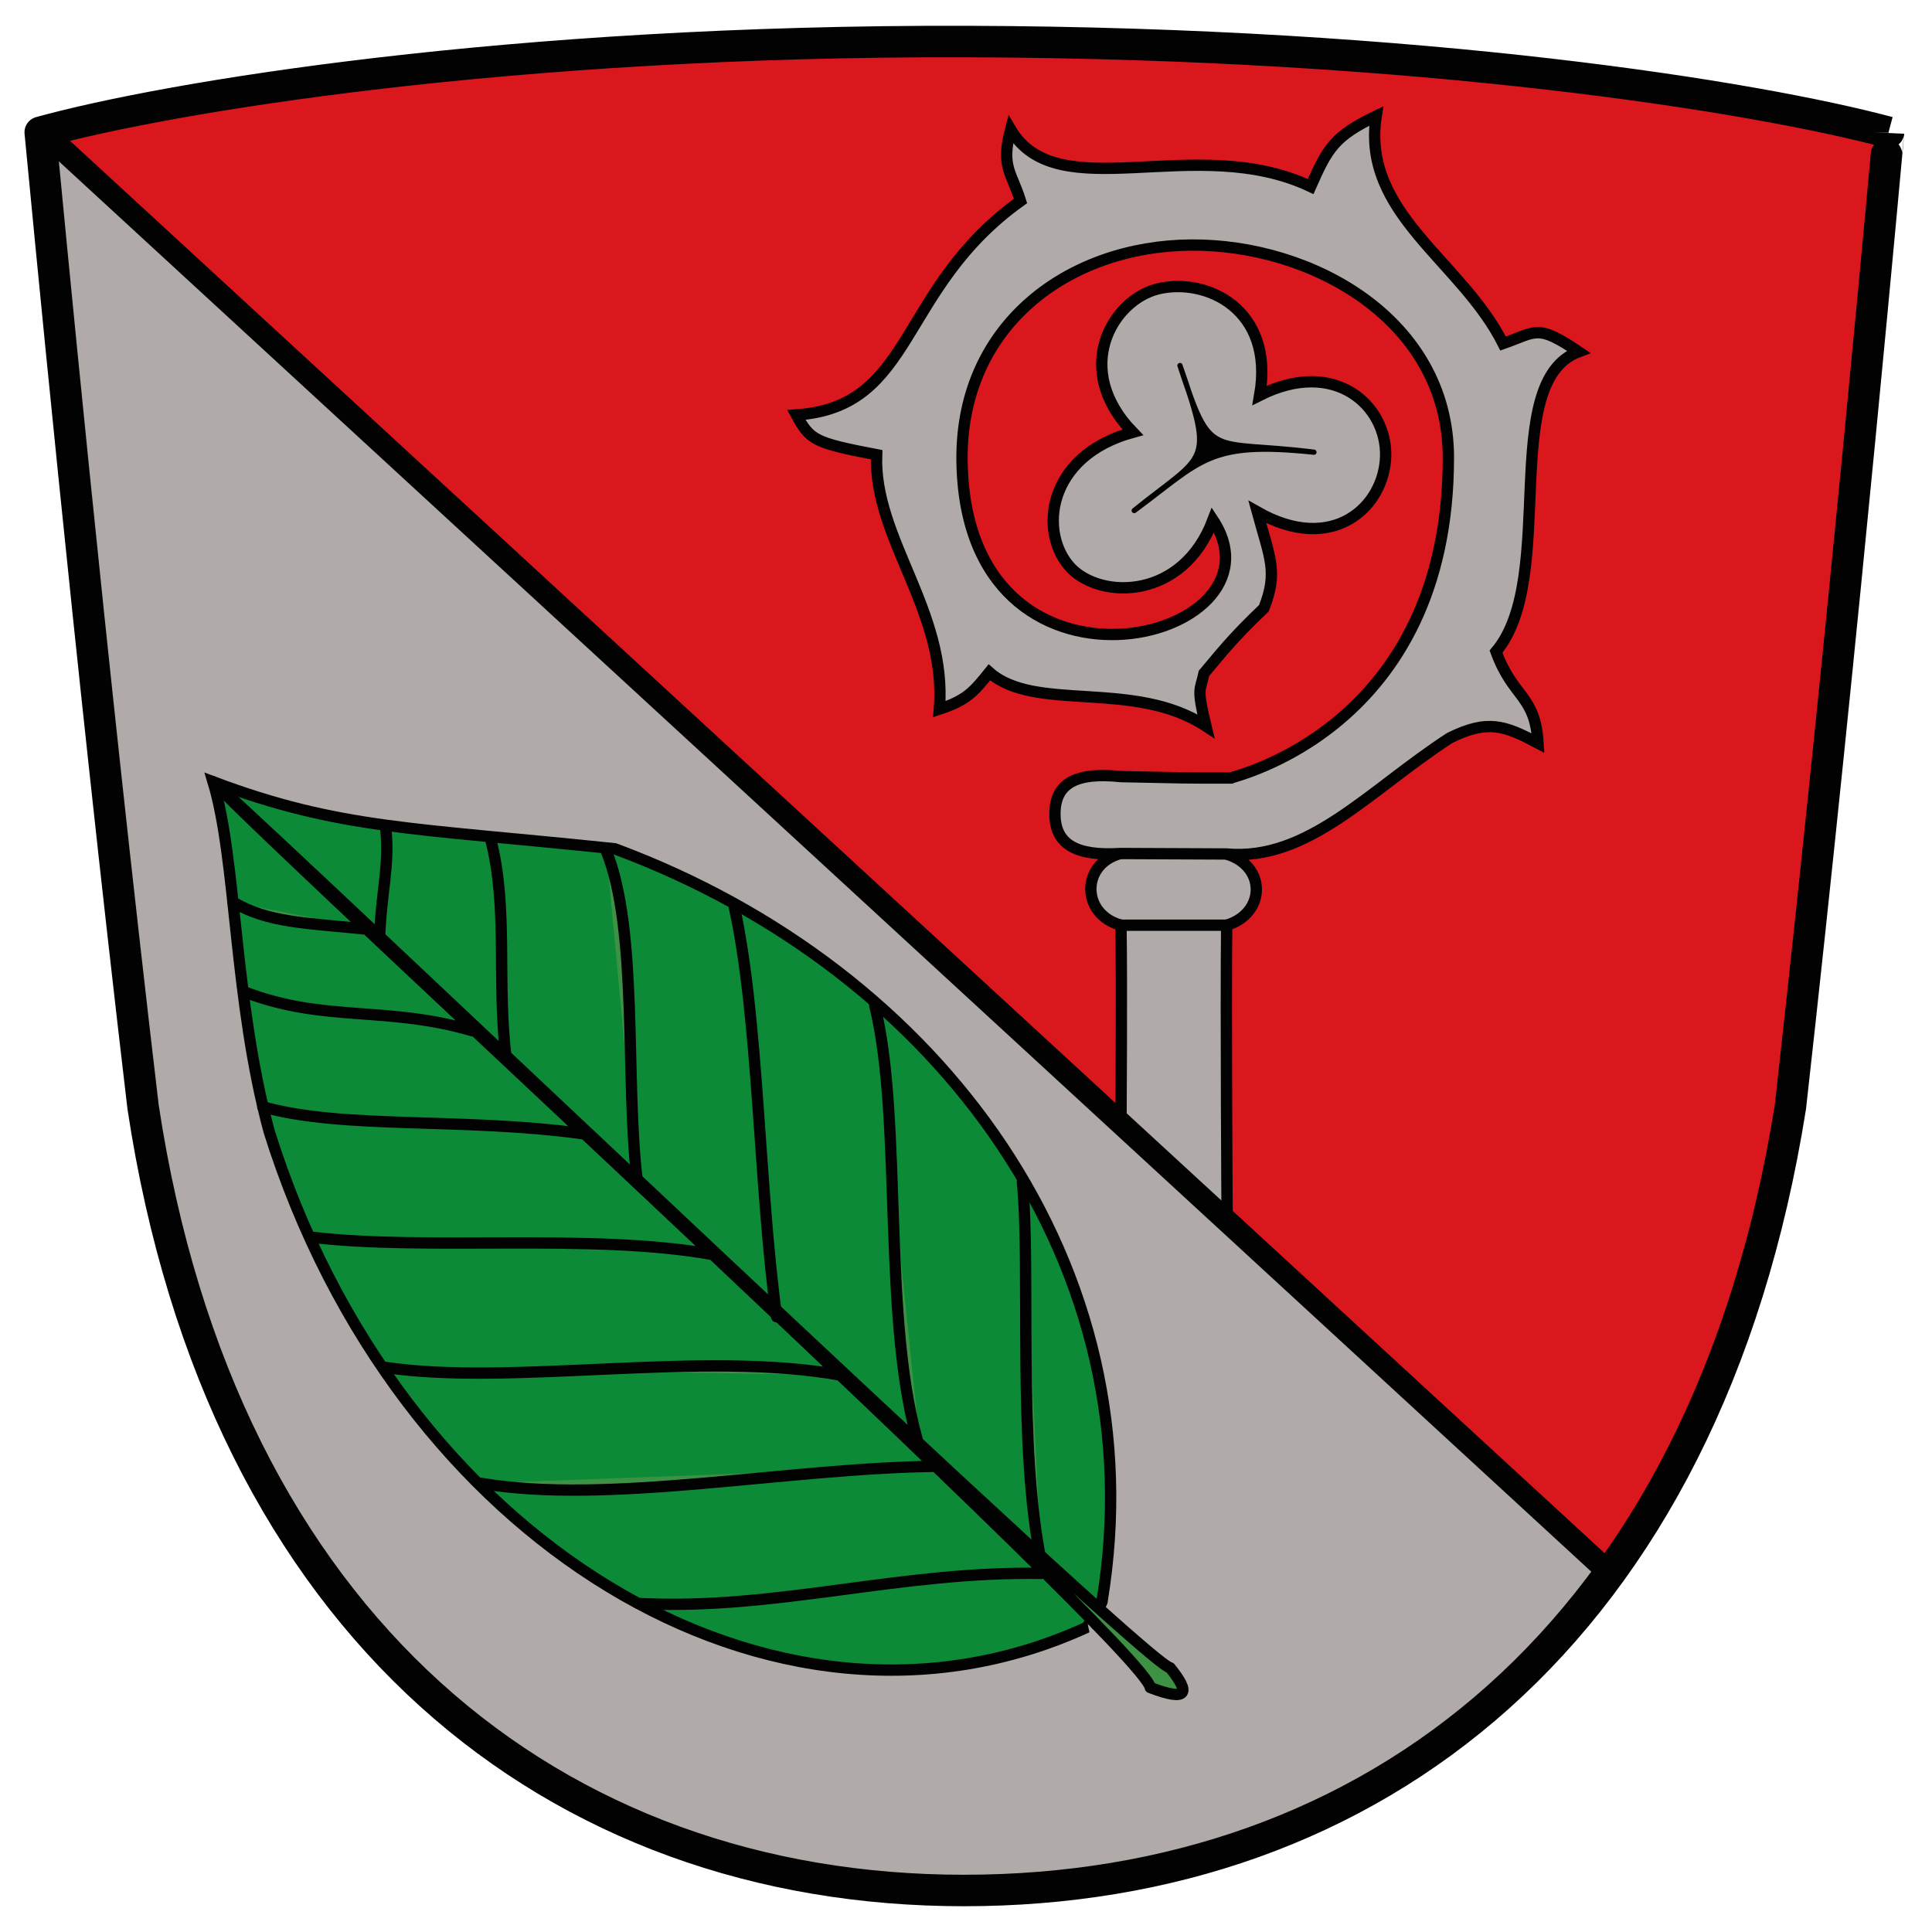
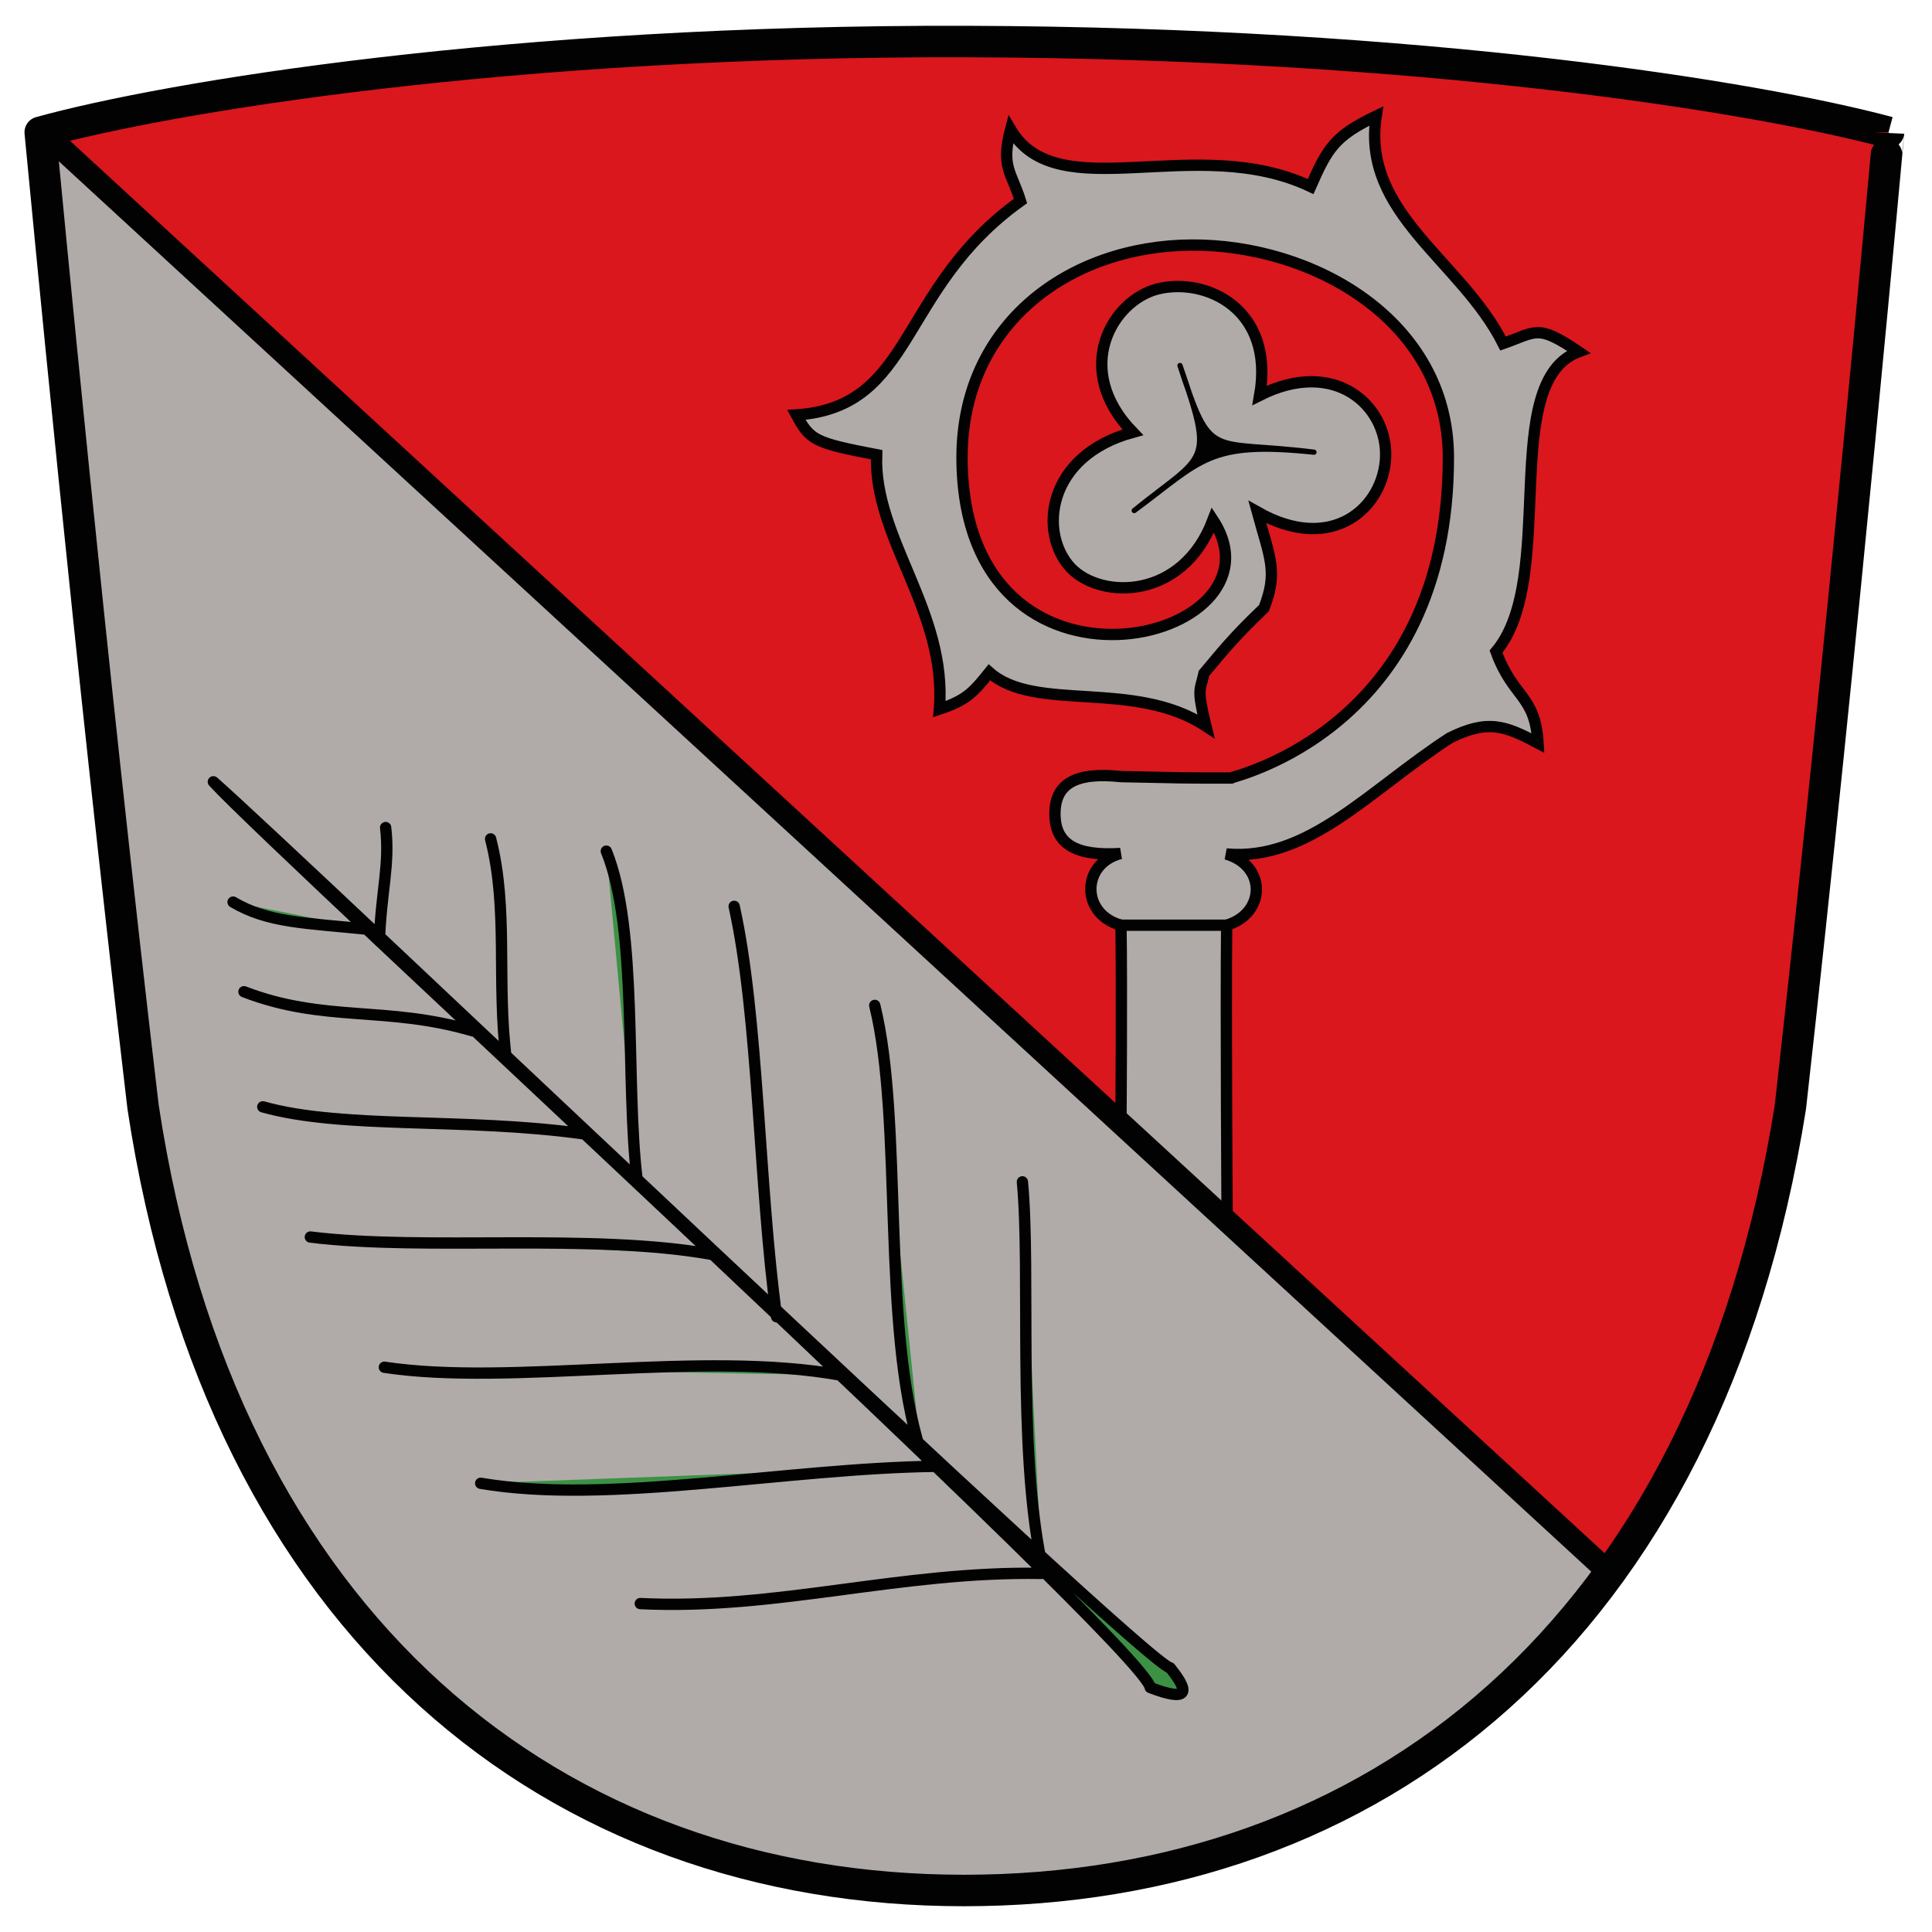
<svg xmlns="http://www.w3.org/2000/svg" height="512" viewBox="0 0 512 512" width="512">
  <path d="m500.479 35.06c-34.88-9.339-123.142-23.691-244.284-24.053-121.142-.369-211.78 14.715-245.534 24.053 1.658 17.065 13.002 137.644 27.254 258.286 20.928 138.269 109.515 207.654 217.53 207.654s196.777-67.634 219.031-207.654c14.127-126.143 26.004-258.411 26.004-258.286z" fill="#b0aba9" />
  <path d="m12.313 34.973c57.496-12.939 120.617-23.516 242.659-23.516 122.017.001 149.021 5.538 245.534 23.516 0 .475-21.753 236.783-25.629 258.286-9.001 55.258-27.629 89.763-49.007 122.892.25.25-413.808-381.428-413.558-381.303v.125z" fill="#da171c" fill-rule="evenodd" />
  <g stroke="#020203">
    <path d="m500.479 35.06c-34.88-9.339-123.142-23.691-244.284-24.053-121.142-.369-211.78 14.715-245.534 24.053 1.658 17.065 13.002 137.644 27.254 258.286 20.928 138.269 109.515 207.654 217.53 207.654s196.777-67.634 219.031-207.654c14.127-126.143 26.004-258.411 26.004-258.286z" fill="none" stroke-linejoin="round" stroke-width="8.343" />
    <path d="m325.205 323.325s-.375-54.633-.125-78.136c10.376-3.125 10.626-15.752-.125-18.878 21.753 2 37.88-16.877 59.258-30.754 10.126-5.001 14.627-3.25 23.378 1.375-.75-12.877-6.626-11.877-11.127-24.253 16.502-19.628.5-71.46 21.878-79.461-11.002-7.451-11.127-5.288-20.003-2.175-11.127-22.091-37.63-34.417-33.63-60.296-11.002 5.276-12.877 8.489-17.377 18.69-30.504-14.452-67.009 6.038-79.511-15.127-2.625 9.976.25 11.314 2.625 18.953-32.63 23.353-27.879 54.558-59.383 56.695 3.625 6.701 4.751 7.376 21.253 10.551-.875 22.166 18.753 41.418 16.627 67.422 7.251-2.375 9.126-4.626 13.252-9.751 12.127 10.752 38.38 1.75 57.383 14.252-2.5-10.251-1.5-9.376-.5-14.002 4.751-5.626 7.376-9.126 15.877-17.252 3.751-9.626 1.625-13.127-1.75-25.504 20.003 11.377 33.63-1.375 34.005-14.74.375-13.352-13.377-26.229-33.38-16.165 4.001-22.903-14.252-31.342-27.004-28.204-12.002 2.975-22.878 21.215-6.626 37.993-23.003 6.313-25.003 26.866-16.377 35.993 8.126 8.376 29.629 8.376 37.63-12.752 21.253 32.255-66.384 54.133-66.509-16.552 0-35.342 28.379-56.045 60.633-56.308s68.135 19.915 68.26 56.145c.125 72.348-57.508 84.724-57.633 85.099-14.252 0-11.002 0-29.129-.375-11.877-1.25-17.502 1.75-17.502 9.876 0 8.001 5.501 11.252 17.377 10.501-10.501 2.75-10.501 16.127.125 19.003.25 16.252 0 52.257 0 52.257l28.129 25.879z" fill="#b0aba9" fill-rule="evenodd" stroke-width="3" />
-     <path d="m296.701 226.187 28.504.125" fill="#b0aba9" fill-rule="evenodd" stroke-width="3" />
    <path d="m296.951 245.189h28.129" fill="#b0aba9" fill-rule="evenodd" stroke-width="3" />
    <path d="m300.576 135.299c18.003-13.277 19.628-18.378 47.632-15.465-28.004-3.463-27.129 2.55-35.505-22.966 9.251 26.616 6.751 23.153-12.127 38.43z" fill="#020203" fill-rule="evenodd" stroke-linejoin="round" stroke-width="1.39" />
-     <path d="m292.075 424.214c14.502-88.137-42.256-167.023-129.143-199.278-53.745-5.626-72.81-5.126-106.465-17.752 6.276 20.753 5.413 57.633 14.852 92.638 33.905 108.39 133.769 169.524 216.78 131.393-.125 0 4.126-6.376 4.001-7.001z" fill="#0c8a38" fill-rule="evenodd" stroke-width="3" />
    <path d="m310.078 441.967c-6.876-1-233.658-217.53-253.535-234.783 17.215 18.878 246.909 229.407 248.285 240.033 10.126 3.875 10.626 1.375 5.251-5.251zm-209.53-192.527c.413-13.127 2.813-20.128 1.65-30.129m31.98 61.508c-2.625-20.628.625-39.881-4.163-58.508m38.793 90.013c-3.125-26.129.375-65.884-8.126-86.762m45.131 123.392c-4.751-34.505-4.751-79.511-11.252-108.765m49.382 144.27c-10.501-32.88-4.501-87.137-12.127-118.016m44.132 147.52c-6.376-31.129-2.75-76.886-5.001-100.764m5.001 103.764c-37.755-.625-70.01 9.751-106.265 8.001m78.511-36.38c-40.131.5-87.012 10.251-120.804 4.501m95.55-28.629c-36.88-6.751-87.387 3-121.079-2.125m86.95-29.879c-32.004-5.751-76.111-.875-106.565-4.626m72.185-27.379c-31.854-4.376-63.384-1.125-84.787-7.126m55.645-20.128c-22.966-6.751-39.243-2.125-60.633-10.376m33.342-16.503c-17.202-1.75-26.904-1.75-36.23-7.251" fill="#3d9145" fill-rule="evenodd" stroke-linecap="round" stroke-linejoin="round" stroke-width="3" />
    <path d="m11.572 34.973 414.308 381.303" fill="none" stroke-width="6" />
  </g>
</svg>